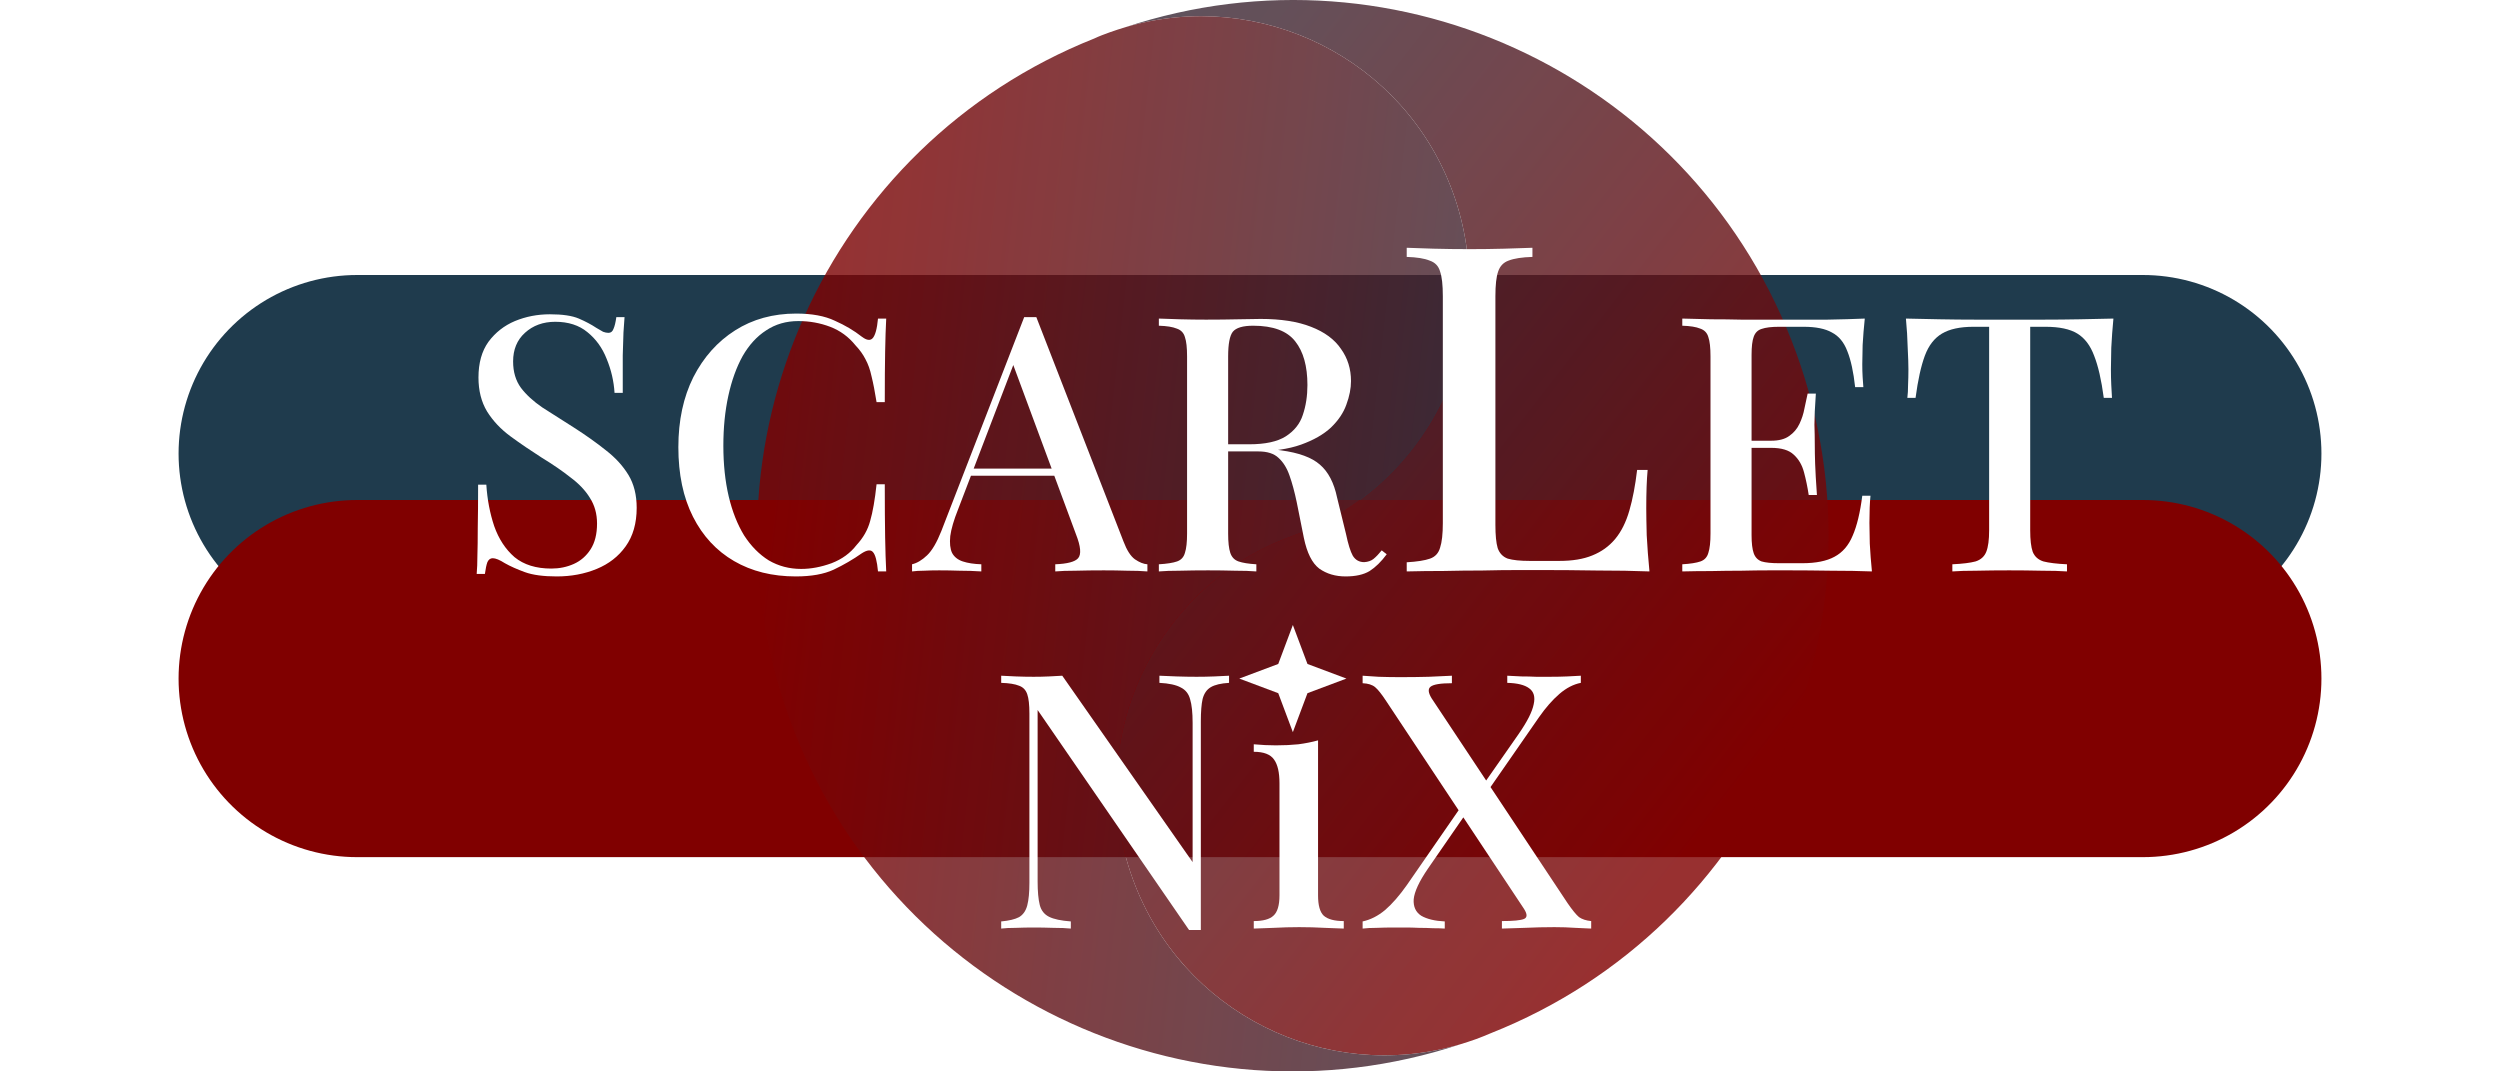
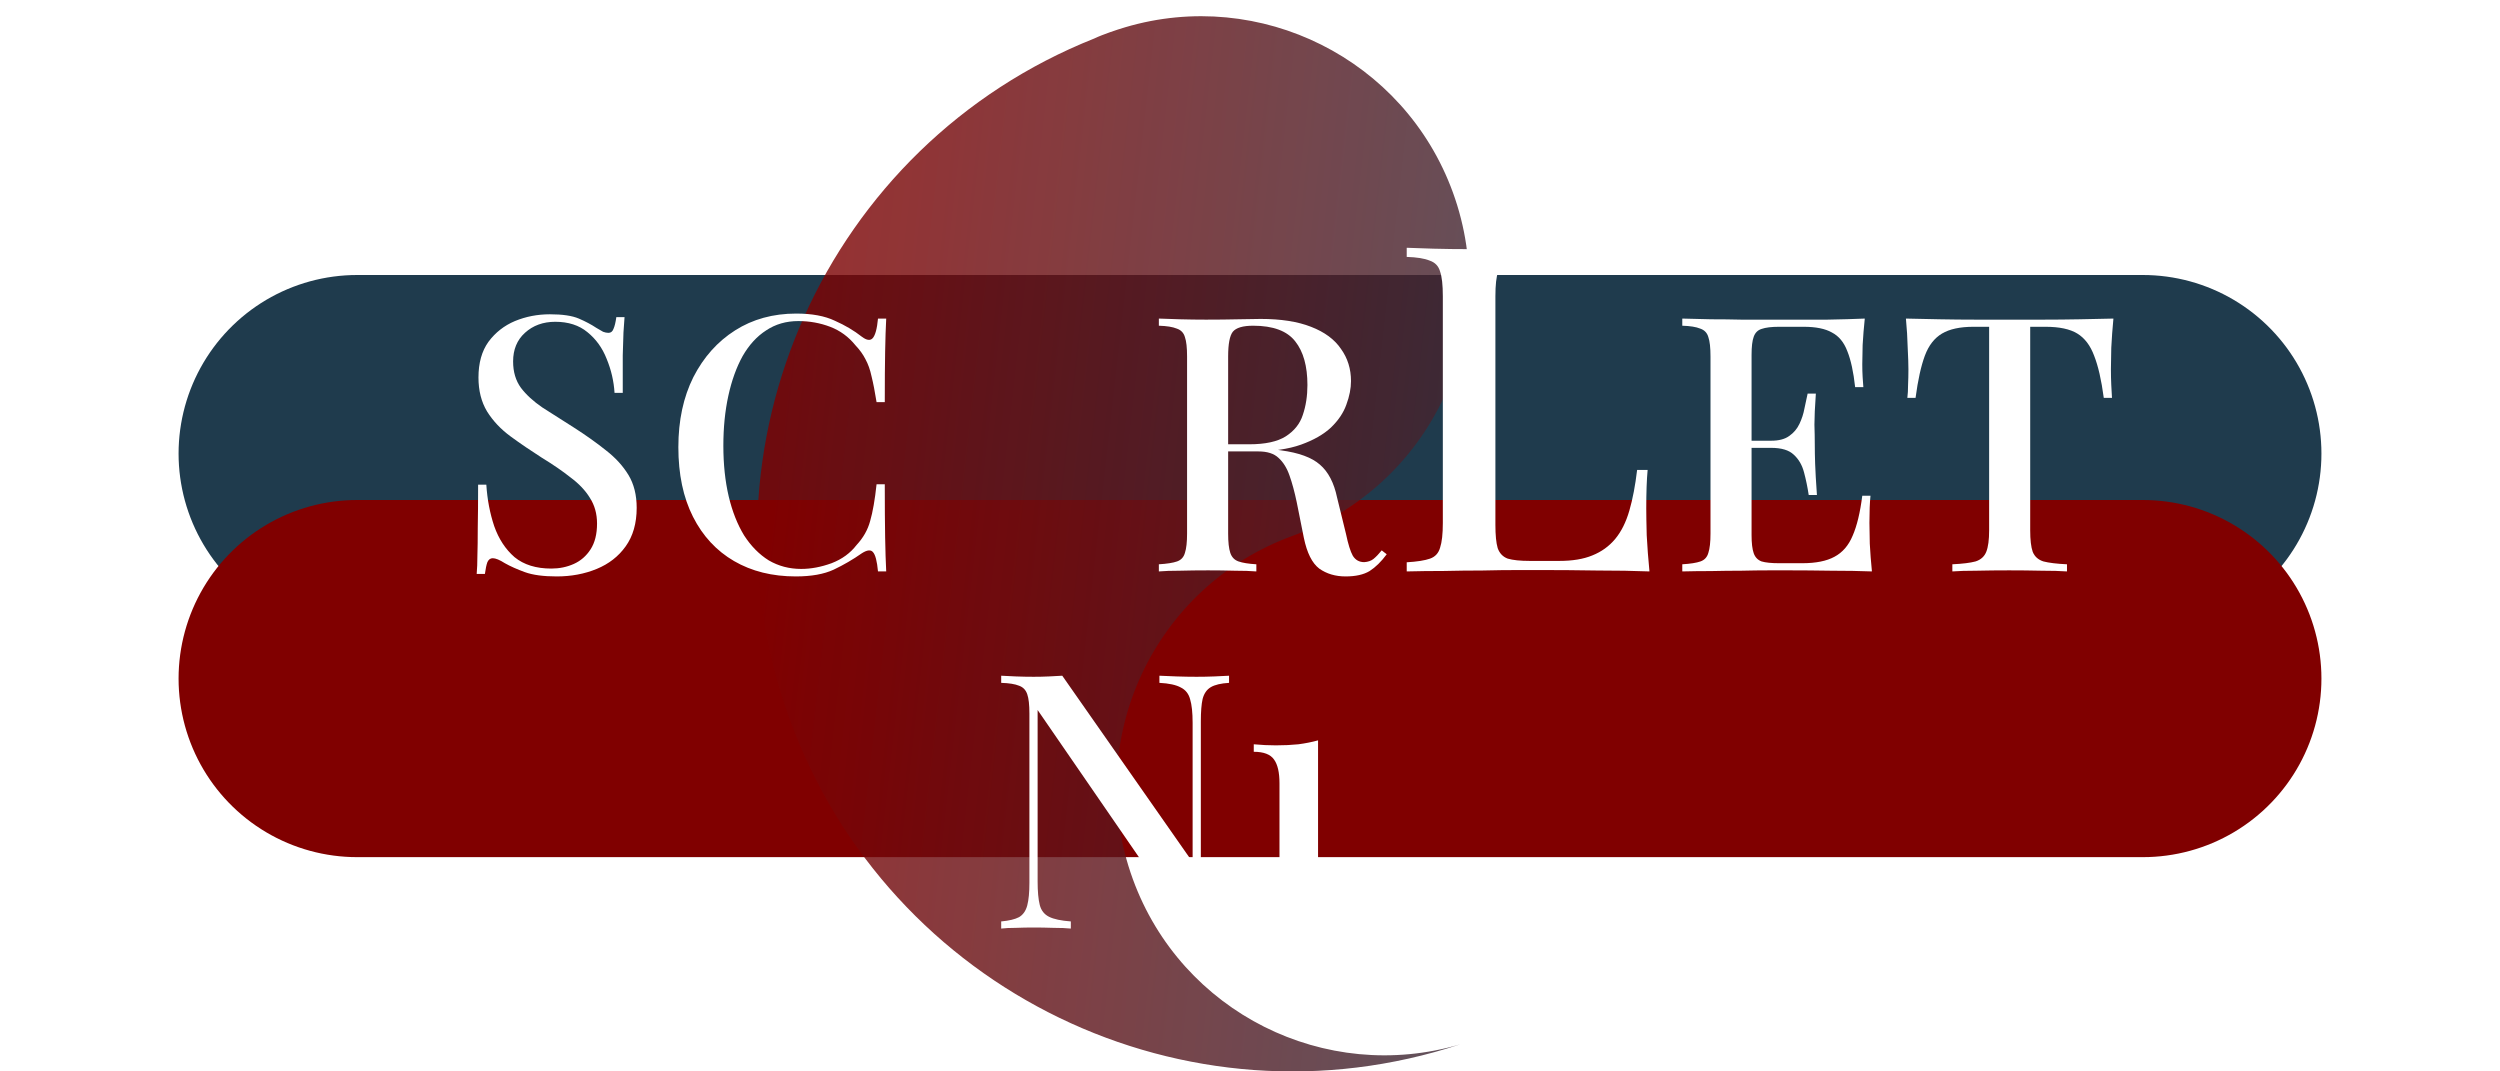
<svg xmlns="http://www.w3.org/2000/svg" width="700" height="300" viewBox="0 0 700 300" fill="none">
  <g filter="url(#filter0_df_111_37)">
    <path d="M100 127L600 127" stroke="#1F3B4D" stroke-width="100" stroke-linecap="round" />
  </g>
  <g filter="url(#filter1_df_111_37)">
    <path d="M100 190L600 190" stroke="#800000" stroke-width="100" stroke-linecap="round" />
  </g>
  <g opacity="0.9">
-     <path d="M317.185 246.13C330.801 283.551 371.124 303.595 408.87 292.406C410.369 291.935 411.804 291.494 413.285 290.955C414.766 290.416 416.145 289.839 417.535 289.252C492.546 259.455 530.734 175.17 502.91 98.702C475.085 22.235 391.666 -17.785 315.061 7.632C352.801 -3.554 393.193 16.457 406.809 53.877C420.965 92.78 400.889 135.845 361.997 150.004C323.033 164.19 303.03 207.228 317.185 246.13Z" fill="url(#paint0_linear_111_37)" fill-opacity="0.9" />
    <path d="M221.084 201.306C248.882 277.701 332.239 317.752 408.87 292.406C371.13 303.592 330.804 283.558 317.185 246.13C303.03 207.228 323.033 164.19 361.997 150.004C400.889 135.845 420.965 92.78 406.809 53.877C393.193 16.457 352.801 -3.554 315.061 7.632C313.626 8.073 312.19 8.513 310.709 9.053C309.228 9.592 307.753 10.129 306.394 10.78C231.406 40.642 193.289 124.917 221.084 201.306Z" fill="url(#paint1_linear_111_37)" fill-opacity="0.9" />
  </g>
  <path d="M153.971 88C157.504 88 160.204 88.4 162.071 89.2C163.937 90 165.571 90.867 166.971 91.8C167.771 92.267 168.404 92.633 168.871 92.9C169.404 93.1 169.904 93.2 170.371 93.2C171.037 93.2 171.504 92.833 171.771 92.1C172.104 91.367 172.371 90.267 172.571 88.8H174.871C174.804 90 174.704 91.433 174.571 93.1C174.504 94.7 174.437 96.833 174.371 99.5C174.371 102.167 174.371 105.667 174.371 110H172.071C171.871 106.733 171.137 103.567 169.871 100.5C168.671 97.433 166.871 94.933 164.471 93C162.137 91.067 159.137 90.1 155.471 90.1C152.071 90.1 149.237 91.133 146.971 93.2C144.771 95.2 143.671 97.867 143.671 101.2C143.671 104.133 144.404 106.6 145.871 108.6C147.337 110.533 149.337 112.367 151.871 114.1C154.471 115.767 157.404 117.633 160.671 119.7C164.004 121.833 167.004 123.967 169.671 126.1C172.337 128.167 174.437 130.467 175.971 133C177.504 135.533 178.271 138.6 178.271 142.2C178.271 146.533 177.237 150.133 175.171 153C173.171 155.8 170.471 157.9 167.071 159.3C163.671 160.7 159.937 161.4 155.871 161.4C152.137 161.4 149.171 161 146.971 160.2C144.771 159.4 142.904 158.567 141.371 157.7C139.904 156.767 138.771 156.3 137.971 156.3C137.304 156.3 136.804 156.667 136.471 157.4C136.204 158.133 135.971 159.233 135.771 160.7H133.471C133.604 159.233 133.671 157.533 133.671 155.6C133.737 153.6 133.771 151 133.771 147.8C133.837 144.6 133.871 140.567 133.871 135.7H136.171C136.437 139.833 137.171 143.7 138.371 147.3C139.637 150.9 141.537 153.8 144.071 156C146.671 158.133 150.104 159.2 154.371 159.2C156.637 159.2 158.737 158.767 160.671 157.9C162.604 157.033 164.171 155.667 165.371 153.8C166.571 151.933 167.171 149.533 167.171 146.6C167.171 143.867 166.504 141.467 165.171 139.4C163.904 137.333 162.104 135.433 159.771 133.7C157.504 131.9 154.837 130.067 151.771 128.2C148.637 126.2 145.704 124.2 142.971 122.2C140.237 120.2 138.037 117.867 136.371 115.2C134.771 112.533 133.971 109.367 133.971 105.7C133.971 101.633 134.904 98.3 136.771 95.7C138.704 93.1 141.171 91.167 144.171 89.9C147.237 88.633 150.504 88 153.971 88Z" fill="white" />
  <path d="M222.939 87.8C227.339 87.8 230.939 88.467 233.739 89.8C236.606 91.067 239.139 92.567 241.339 94.3C242.673 95.3 243.673 95.433 244.339 94.7C245.073 93.9 245.573 92.067 245.839 89.2H248.139C248.006 91.733 247.906 94.8 247.839 98.4C247.773 101.933 247.739 106.667 247.739 112.6H245.439C244.973 109.667 244.506 107.267 244.039 105.4C243.639 103.533 243.073 101.933 242.339 100.6C241.673 99.267 240.739 97.967 239.539 96.7C237.606 94.3 235.239 92.567 232.439 91.5C229.639 90.433 226.673 89.9 223.539 89.9C220.139 89.9 217.139 90.767 214.539 92.5C211.939 94.167 209.739 96.567 207.939 99.7C206.206 102.833 204.873 106.533 203.939 110.8C203.006 115.067 202.539 119.733 202.539 124.8C202.539 130 203.039 134.733 204.039 139C205.039 143.2 206.473 146.833 208.339 149.9C210.273 152.9 212.573 155.233 215.239 156.9C217.973 158.5 221.006 159.3 224.339 159.3C227.073 159.3 229.906 158.767 232.839 157.7C235.773 156.567 238.106 154.867 239.839 152.6C241.706 150.6 242.973 148.367 243.639 145.9C244.373 143.367 244.973 139.933 245.439 135.6H247.739C247.739 141.733 247.773 146.7 247.839 150.5C247.906 154.233 248.006 157.4 248.139 160H245.839C245.573 157.133 245.106 155.333 244.439 154.6C243.839 153.867 242.806 153.967 241.339 154.9C238.873 156.633 236.239 158.167 233.439 159.5C230.706 160.767 227.173 161.4 222.839 161.4C216.239 161.4 210.473 159.967 205.539 157.1C200.606 154.233 196.773 150.1 194.039 144.7C191.306 139.3 189.939 132.8 189.939 125.2C189.939 117.733 191.339 111.2 194.139 105.6C197.006 100 200.906 95.633 205.839 92.5C210.773 89.367 216.473 87.8 222.939 87.8Z" fill="white" />
-   <path d="M290.173 88.8L314.573 151.6C315.506 154.067 316.573 155.733 317.773 156.6C319.04 157.467 320.206 157.933 321.273 158V160C319.673 159.867 317.773 159.8 315.573 159.8C313.44 159.733 311.273 159.7 309.073 159.7C306.273 159.7 303.673 159.733 301.273 159.8C298.873 159.8 296.94 159.867 295.473 160V158C298.873 157.867 301.006 157.3 301.873 156.3C302.806 155.233 302.606 153 301.273 149.6L283.273 101L284.873 99.2L268.273 142.6C267.073 145.6 266.34 148.1 266.073 150.1C265.873 152.1 266.04 153.667 266.573 154.8C267.173 155.933 268.173 156.733 269.573 157.2C270.973 157.667 272.706 157.933 274.773 158V160C272.773 159.867 270.74 159.8 268.673 159.8C266.673 159.733 264.773 159.7 262.973 159.7C261.373 159.7 259.94 159.733 258.673 159.8C257.473 159.8 256.373 159.867 255.373 160V158C256.773 157.667 258.173 156.833 259.573 155.5C260.973 154.167 262.306 151.9 263.573 148.7L286.773 88.8C287.306 88.8 287.873 88.8 288.473 88.8C289.073 88.8 289.64 88.8 290.173 88.8ZM300.673 131.2V133.2H270.873L271.873 131.2H300.673Z" fill="white" />
  <path d="M324.48 89.2C326.013 89.267 327.98 89.333 330.38 89.4C332.847 89.467 335.28 89.5 337.68 89.5C340.88 89.5 343.913 89.467 346.78 89.4C349.713 89.333 351.78 89.3 352.98 89.3C358.647 89.3 363.347 90.033 367.08 91.5C370.88 92.967 373.68 95.033 375.48 97.7C377.347 100.3 378.28 103.3 378.28 106.7C378.28 108.767 377.847 110.967 376.98 113.3C376.18 115.567 374.747 117.7 372.68 119.7C370.613 121.633 367.813 123.233 364.28 124.5C360.747 125.767 356.247 126.4 350.78 126.4H341.18V124.4H349.78C354.247 124.4 357.647 123.667 359.98 122.2C362.38 120.667 363.98 118.667 364.78 116.2C365.647 113.667 366.08 110.867 366.08 107.8C366.08 102.533 364.947 98.467 362.68 95.6C360.413 92.667 356.48 91.2 350.88 91.2C348.013 91.2 346.113 91.767 345.18 92.9C344.313 94.033 343.88 96.333 343.88 99.8V149.4C343.88 151.8 344.08 153.6 344.48 154.8C344.88 156 345.647 156.8 346.78 157.2C347.913 157.6 349.58 157.867 351.78 158V160C350.18 159.867 348.147 159.8 345.68 159.8C343.28 159.733 340.813 159.7 338.28 159.7C335.48 159.7 332.847 159.733 330.38 159.8C327.98 159.8 326.013 159.867 324.48 160V158C326.747 157.867 328.447 157.6 329.58 157.2C330.713 156.8 331.447 156 331.78 154.8C332.18 153.6 332.38 151.8 332.38 149.4V99.8C332.38 97.333 332.18 95.533 331.78 94.4C331.447 93.2 330.68 92.4 329.48 92C328.347 91.533 326.68 91.267 324.48 91.2V89.2ZM341.38 124.7C344.78 124.833 347.513 125 349.58 125.2C351.647 125.333 353.38 125.467 354.78 125.6C356.18 125.733 357.48 125.9 358.68 126.1C363.68 126.767 367.313 128.1 369.58 130.1C371.913 132.1 373.513 135.167 374.38 139.3L376.88 149.5C377.48 152.367 378.113 154.4 378.78 155.6C379.513 156.8 380.58 157.4 381.98 157.4C383.047 157.333 383.913 157.033 384.58 156.5C385.313 155.9 386.08 155.1 386.88 154.1L388.28 155.2C386.747 157.267 385.147 158.833 383.48 159.9C381.813 160.9 379.58 161.4 376.78 161.4C373.913 161.4 371.447 160.667 369.38 159.2C367.38 157.667 365.947 154.8 365.08 150.6L363.08 140.6C362.48 137.733 361.813 135.267 361.08 133.2C360.347 131.067 359.313 129.4 357.98 128.2C356.713 127 354.847 126.4 352.38 126.4H341.58L341.38 124.7Z" fill="white" />
  <path d="M429.081 69.376V71.936C426.179 72.021 423.961 72.363 422.425 72.96C420.974 73.472 419.993 74.496 419.481 76.032C418.969 77.483 418.713 79.787 418.713 82.944V146.944C418.713 149.845 418.926 152.021 419.353 153.472C419.865 154.923 420.803 155.904 422.169 156.416C423.619 156.843 425.667 157.056 428.313 157.056H436.633C440.302 157.056 443.374 156.544 445.849 155.52C448.409 154.496 450.542 152.96 452.249 150.912C453.955 148.864 455.278 146.219 456.217 142.976C457.155 139.733 457.881 135.936 458.393 131.584H461.337C461.081 134.315 460.953 137.899 460.953 142.336C460.953 144.043 460.995 146.56 461.081 149.888C461.251 153.131 461.507 156.501 461.849 160C457.497 159.829 452.59 159.744 447.129 159.744C441.667 159.659 436.803 159.616 432.537 159.616C430.574 159.616 428.057 159.616 424.985 159.616C421.913 159.616 418.585 159.659 415.001 159.744C411.502 159.744 407.918 159.787 404.249 159.872C400.665 159.872 397.209 159.915 393.881 160V157.44C396.782 157.269 398.958 156.928 400.409 156.416C401.859 155.904 402.798 154.88 403.225 153.344C403.737 151.808 403.993 149.504 403.993 146.432V82.944C403.993 79.787 403.737 77.483 403.225 76.032C402.798 74.496 401.817 73.472 400.281 72.96C398.83 72.363 396.697 72.021 393.881 71.936V69.376C395.843 69.461 398.361 69.547 401.433 69.632C404.59 69.717 407.961 69.76 411.545 69.76C414.787 69.76 417.987 69.717 421.145 69.632C424.387 69.547 427.033 69.461 429.081 69.376Z" fill="white" />
  <path d="M522.139 89.2C521.872 91.733 521.672 94.2 521.539 96.6C521.472 98.933 521.439 100.733 521.439 102C521.439 103.267 521.472 104.467 521.539 105.6C521.605 106.733 521.672 107.667 521.739 108.4H519.439C518.972 104.133 518.239 100.767 517.239 98.3C516.305 95.833 514.872 94.1 512.939 93.1C511.072 92.033 508.439 91.5 505.039 91.5H498.139C496.005 91.5 494.372 91.7 493.239 92.1C492.172 92.433 491.439 93.167 491.039 94.3C490.639 95.367 490.439 97.067 490.439 99.4V149.8C490.439 152.067 490.639 153.767 491.039 154.9C491.439 156.033 492.172 156.8 493.239 157.2C494.372 157.533 496.005 157.7 498.139 157.7H504.639C508.439 157.7 511.439 157.1 513.639 155.9C515.905 154.7 517.605 152.733 518.739 150C519.939 147.267 520.839 143.533 521.439 138.8H523.739C523.539 140.733 523.439 143.267 523.439 146.4C523.439 147.733 523.472 149.667 523.539 152.2C523.672 154.733 523.872 157.333 524.139 160C520.739 159.867 516.905 159.8 512.639 159.8C508.372 159.733 504.572 159.7 501.239 159.7C499.705 159.7 497.739 159.7 495.339 159.7C492.939 159.7 490.339 159.733 487.539 159.8C484.805 159.8 482.005 159.833 479.139 159.9C476.339 159.9 473.639 159.933 471.039 160V158C473.305 157.867 475.005 157.6 476.139 157.2C477.272 156.8 478.005 156 478.339 154.8C478.739 153.6 478.939 151.8 478.939 149.4V99.8C478.939 97.333 478.739 95.533 478.339 94.4C478.005 93.2 477.239 92.4 476.039 92C474.905 91.533 473.239 91.267 471.039 91.2V89.2C473.639 89.267 476.339 89.333 479.139 89.4C482.005 89.4 484.805 89.433 487.539 89.5C490.339 89.5 492.939 89.5 495.339 89.5C497.739 89.5 499.705 89.5 501.239 89.5C504.305 89.5 507.772 89.5 511.639 89.5C515.572 89.433 519.072 89.333 522.139 89.2ZM505.539 123.4C505.539 123.4 505.539 123.733 505.539 124.4C505.539 125.067 505.539 125.4 505.539 125.4H487.439C487.439 125.4 487.439 125.067 487.439 124.4C487.439 123.733 487.439 123.4 487.439 123.4H505.539ZM508.439 110.2C508.172 114 508.039 116.9 508.039 118.9C508.105 120.9 508.139 122.733 508.139 124.4C508.139 126.067 508.172 127.9 508.239 129.9C508.305 131.9 508.472 134.8 508.739 138.6H506.439C506.105 136.4 505.672 134.3 505.139 132.3C504.605 130.233 503.639 128.567 502.239 127.3C500.905 126.033 498.805 125.4 495.939 125.4V123.4C498.072 123.4 499.739 122.967 500.939 122.1C502.205 121.233 503.172 120.1 503.839 118.7C504.505 117.3 504.972 115.867 505.239 114.4C505.572 112.867 505.872 111.467 506.139 110.2H508.439Z" fill="white" />
  <path d="M591.757 89.2C591.491 92 591.291 94.733 591.157 97.4C591.091 100 591.057 102 591.057 103.4C591.057 104.933 591.091 106.4 591.157 107.8C591.224 109.2 591.291 110.4 591.357 111.4H589.057C588.391 106.4 587.491 102.467 586.357 99.6C585.291 96.733 583.724 94.667 581.657 93.4C579.591 92.133 576.624 91.5 572.757 91.5H568.457V148.5C568.457 151.167 568.691 153.167 569.157 154.5C569.691 155.833 570.691 156.733 572.157 157.2C573.691 157.6 575.891 157.867 578.757 158V160C576.891 159.867 574.491 159.8 571.557 159.8C568.624 159.733 565.624 159.7 562.557 159.7C559.357 159.7 556.324 159.733 553.457 159.8C550.657 159.8 548.391 159.867 546.657 160V158C549.524 157.867 551.691 157.6 553.157 157.2C554.624 156.733 555.624 155.833 556.157 154.5C556.691 153.167 556.957 151.167 556.957 148.5V91.5H552.557C548.824 91.5 545.891 92.133 543.757 93.4C541.624 94.667 540.024 96.733 538.957 99.6C537.891 102.467 537.024 106.4 536.357 111.4H534.057C534.191 110.4 534.257 109.2 534.257 107.8C534.324 106.4 534.357 104.933 534.357 103.4C534.357 102 534.291 100 534.157 97.4C534.091 94.733 533.924 92 533.657 89.2C536.524 89.267 539.657 89.333 543.057 89.4C546.457 89.467 549.891 89.5 553.357 89.5C556.824 89.5 559.957 89.5 562.757 89.5C565.557 89.5 568.657 89.5 572.057 89.5C575.457 89.5 578.891 89.467 582.357 89.4C585.824 89.333 588.957 89.267 591.757 89.2Z" fill="white" />
  <path d="M344.134 189.2V191.2C341.867 191.333 340.167 191.733 339.034 192.4C337.901 193.067 337.134 194.167 336.734 195.7C336.401 197.167 336.234 199.267 336.234 202V260.4C335.701 260.4 335.167 260.4 334.634 260.4C334.101 260.4 333.534 260.4 332.934 260.4L290.534 198.8V246.8C290.534 249.6 290.734 251.8 291.134 253.4C291.534 254.933 292.401 256.033 293.734 256.7C295.067 257.367 297.101 257.8 299.834 258V260C298.567 259.867 296.934 259.8 294.934 259.8C293.001 259.733 291.167 259.7 289.434 259.7C287.767 259.7 286.101 259.733 284.434 259.8C282.767 259.8 281.401 259.867 280.334 260V258C282.534 257.8 284.201 257.4 285.334 256.8C286.467 256.133 287.234 255.033 287.634 253.5C288.034 251.967 288.234 249.867 288.234 247.2V199.8C288.234 197.333 288.034 195.533 287.634 194.4C287.234 193.2 286.467 192.4 285.334 192C284.201 191.533 282.534 191.267 280.334 191.2V189.2C281.401 189.267 282.767 189.333 284.434 189.4C286.101 189.467 287.767 189.5 289.434 189.5C290.901 189.5 292.334 189.467 293.734 189.4C295.134 189.333 296.367 189.267 297.434 189.2L333.934 241.4V202.4C333.934 199.533 333.701 197.333 333.234 195.8C332.834 194.267 331.967 193.167 330.634 192.5C329.301 191.767 327.301 191.333 324.634 191.2V189.2C325.834 189.267 327.434 189.333 329.434 189.4C331.434 189.467 333.301 189.5 335.034 189.5C336.701 189.5 338.367 189.467 340.034 189.4C341.701 189.333 343.067 189.267 344.134 189.2Z" fill="white" />
  <path d="M369.054 207.3V250.7C369.054 253.5 369.587 255.4 370.654 256.4C371.787 257.4 373.654 257.9 376.254 257.9V260C375.12 259.933 373.354 259.867 370.954 259.8C368.62 259.667 366.22 259.6 363.754 259.6C361.42 259.6 359.02 259.667 356.554 259.8C354.087 259.867 352.254 259.933 351.054 260V257.9C353.654 257.9 355.487 257.4 356.554 256.4C357.687 255.4 358.254 253.5 358.254 250.7V219.3C358.254 216.3 357.754 214.1 356.754 212.7C355.754 211.233 353.854 210.5 351.054 210.5V208.4C353.187 208.6 355.254 208.7 357.254 208.7C359.52 208.7 361.62 208.6 363.554 208.4C365.554 208.133 367.387 207.767 369.054 207.3Z" fill="white" />
-   <path d="M406.534 189.2V191.3C403.334 191.3 401.334 191.633 400.534 192.3C399.801 192.9 399.901 193.967 400.834 195.5L438.934 252.9C440.267 254.833 441.334 256.133 442.134 256.8C443.001 257.4 444.134 257.767 445.534 257.9V260C444.534 259.933 443.067 259.867 441.134 259.8C439.267 259.667 437.301 259.6 435.234 259.6C432.501 259.6 429.701 259.667 426.834 259.8C424.034 259.867 421.934 259.933 420.534 260V257.9C423.734 257.9 425.801 257.7 426.734 257.3C427.667 256.9 427.667 255.967 426.734 254.5L388.134 196.3C386.867 194.367 385.834 193.067 385.034 192.4C384.234 191.733 383.067 191.367 381.534 191.3V189.2C382.601 189.267 384.101 189.367 386.034 189.5C388.034 189.567 390.034 189.6 392.034 189.6C394.901 189.6 397.567 189.567 400.034 189.5C402.567 189.367 404.734 189.267 406.534 189.2ZM410.534 223.8C410.534 223.8 410.601 224.033 410.734 224.5C410.867 224.9 411.001 225.333 411.134 225.8C411.334 226.2 411.434 226.4 411.434 226.4L399.834 243.2C397.367 246.8 396.034 249.667 395.834 251.8C395.701 253.867 396.401 255.4 397.934 256.4C399.534 257.333 401.734 257.867 404.534 258V260C403.601 259.933 402.501 259.9 401.234 259.9C399.967 259.833 398.667 259.8 397.334 259.8C396.001 259.733 394.701 259.7 393.434 259.7C392.234 259.7 391.201 259.7 390.334 259.7C388.601 259.7 386.967 259.733 385.434 259.8C383.901 259.8 382.601 259.867 381.534 260V258C383.734 257.533 385.834 256.467 387.834 254.8C389.834 253.067 391.867 250.733 393.934 247.8L410.534 223.8ZM442.634 189.2V191.2C440.567 191.6 438.567 192.633 436.634 194.3C434.701 195.967 432.801 198.133 430.934 200.8L414.834 224C414.834 224 414.701 223.567 414.434 222.7C414.234 221.833 414.134 221.4 414.134 221.4L425.234 205.5C427.634 202.033 429.034 199.267 429.434 197.2C429.901 195.133 429.467 193.633 428.134 192.7C426.867 191.767 424.834 191.267 422.034 191.2V189.2C423.301 189.267 424.634 189.333 426.034 189.4C427.434 189.4 428.801 189.433 430.134 189.5C431.534 189.5 432.801 189.5 433.934 189.5C435.734 189.5 437.367 189.467 438.834 189.4C440.367 189.333 441.634 189.267 442.634 189.2Z" fill="white" />
-   <path d="M362 175L357.909 185.909L347 190L357.909 194.091L362 205L366.091 194.091L377 190L366.091 185.909L362 175Z" fill="white" />
  <defs>
    <filter id="filter0_df_111_37" x="0" y="27" width="700" height="200" filterUnits="userSpaceOnUse" color-interpolation-filters="sRGB">
      <feGaussianBlur stdDeviation="5" />
      <feGaussianBlur stdDeviation="25" />
    </filter>
    <filter id="filter1_df_111_37" x="0" y="90" width="700" height="200" filterUnits="userSpaceOnUse" color-interpolation-filters="sRGB">
      <feGaussianBlur stdDeviation="5" />
      <feGaussianBlur stdDeviation="25" />
    </filter>
    <linearGradient id="paint0_linear_111_37" x1="148.279" y1="69.51" x2="433.839" y2="290.876" gradientUnits="userSpaceOnUse">
      <stop stop-color="#1F3B4D" />
      <stop offset="1" stop-color="#800000" />
    </linearGradient>
    <linearGradient id="paint1_linear_111_37" x1="215.357" y1="138.651" x2="511.931" y2="172.02" gradientUnits="userSpaceOnUse">
      <stop stop-color="#800000" />
      <stop offset="1" stop-color="#1F3B4D" />
    </linearGradient>
  </defs>
</svg>